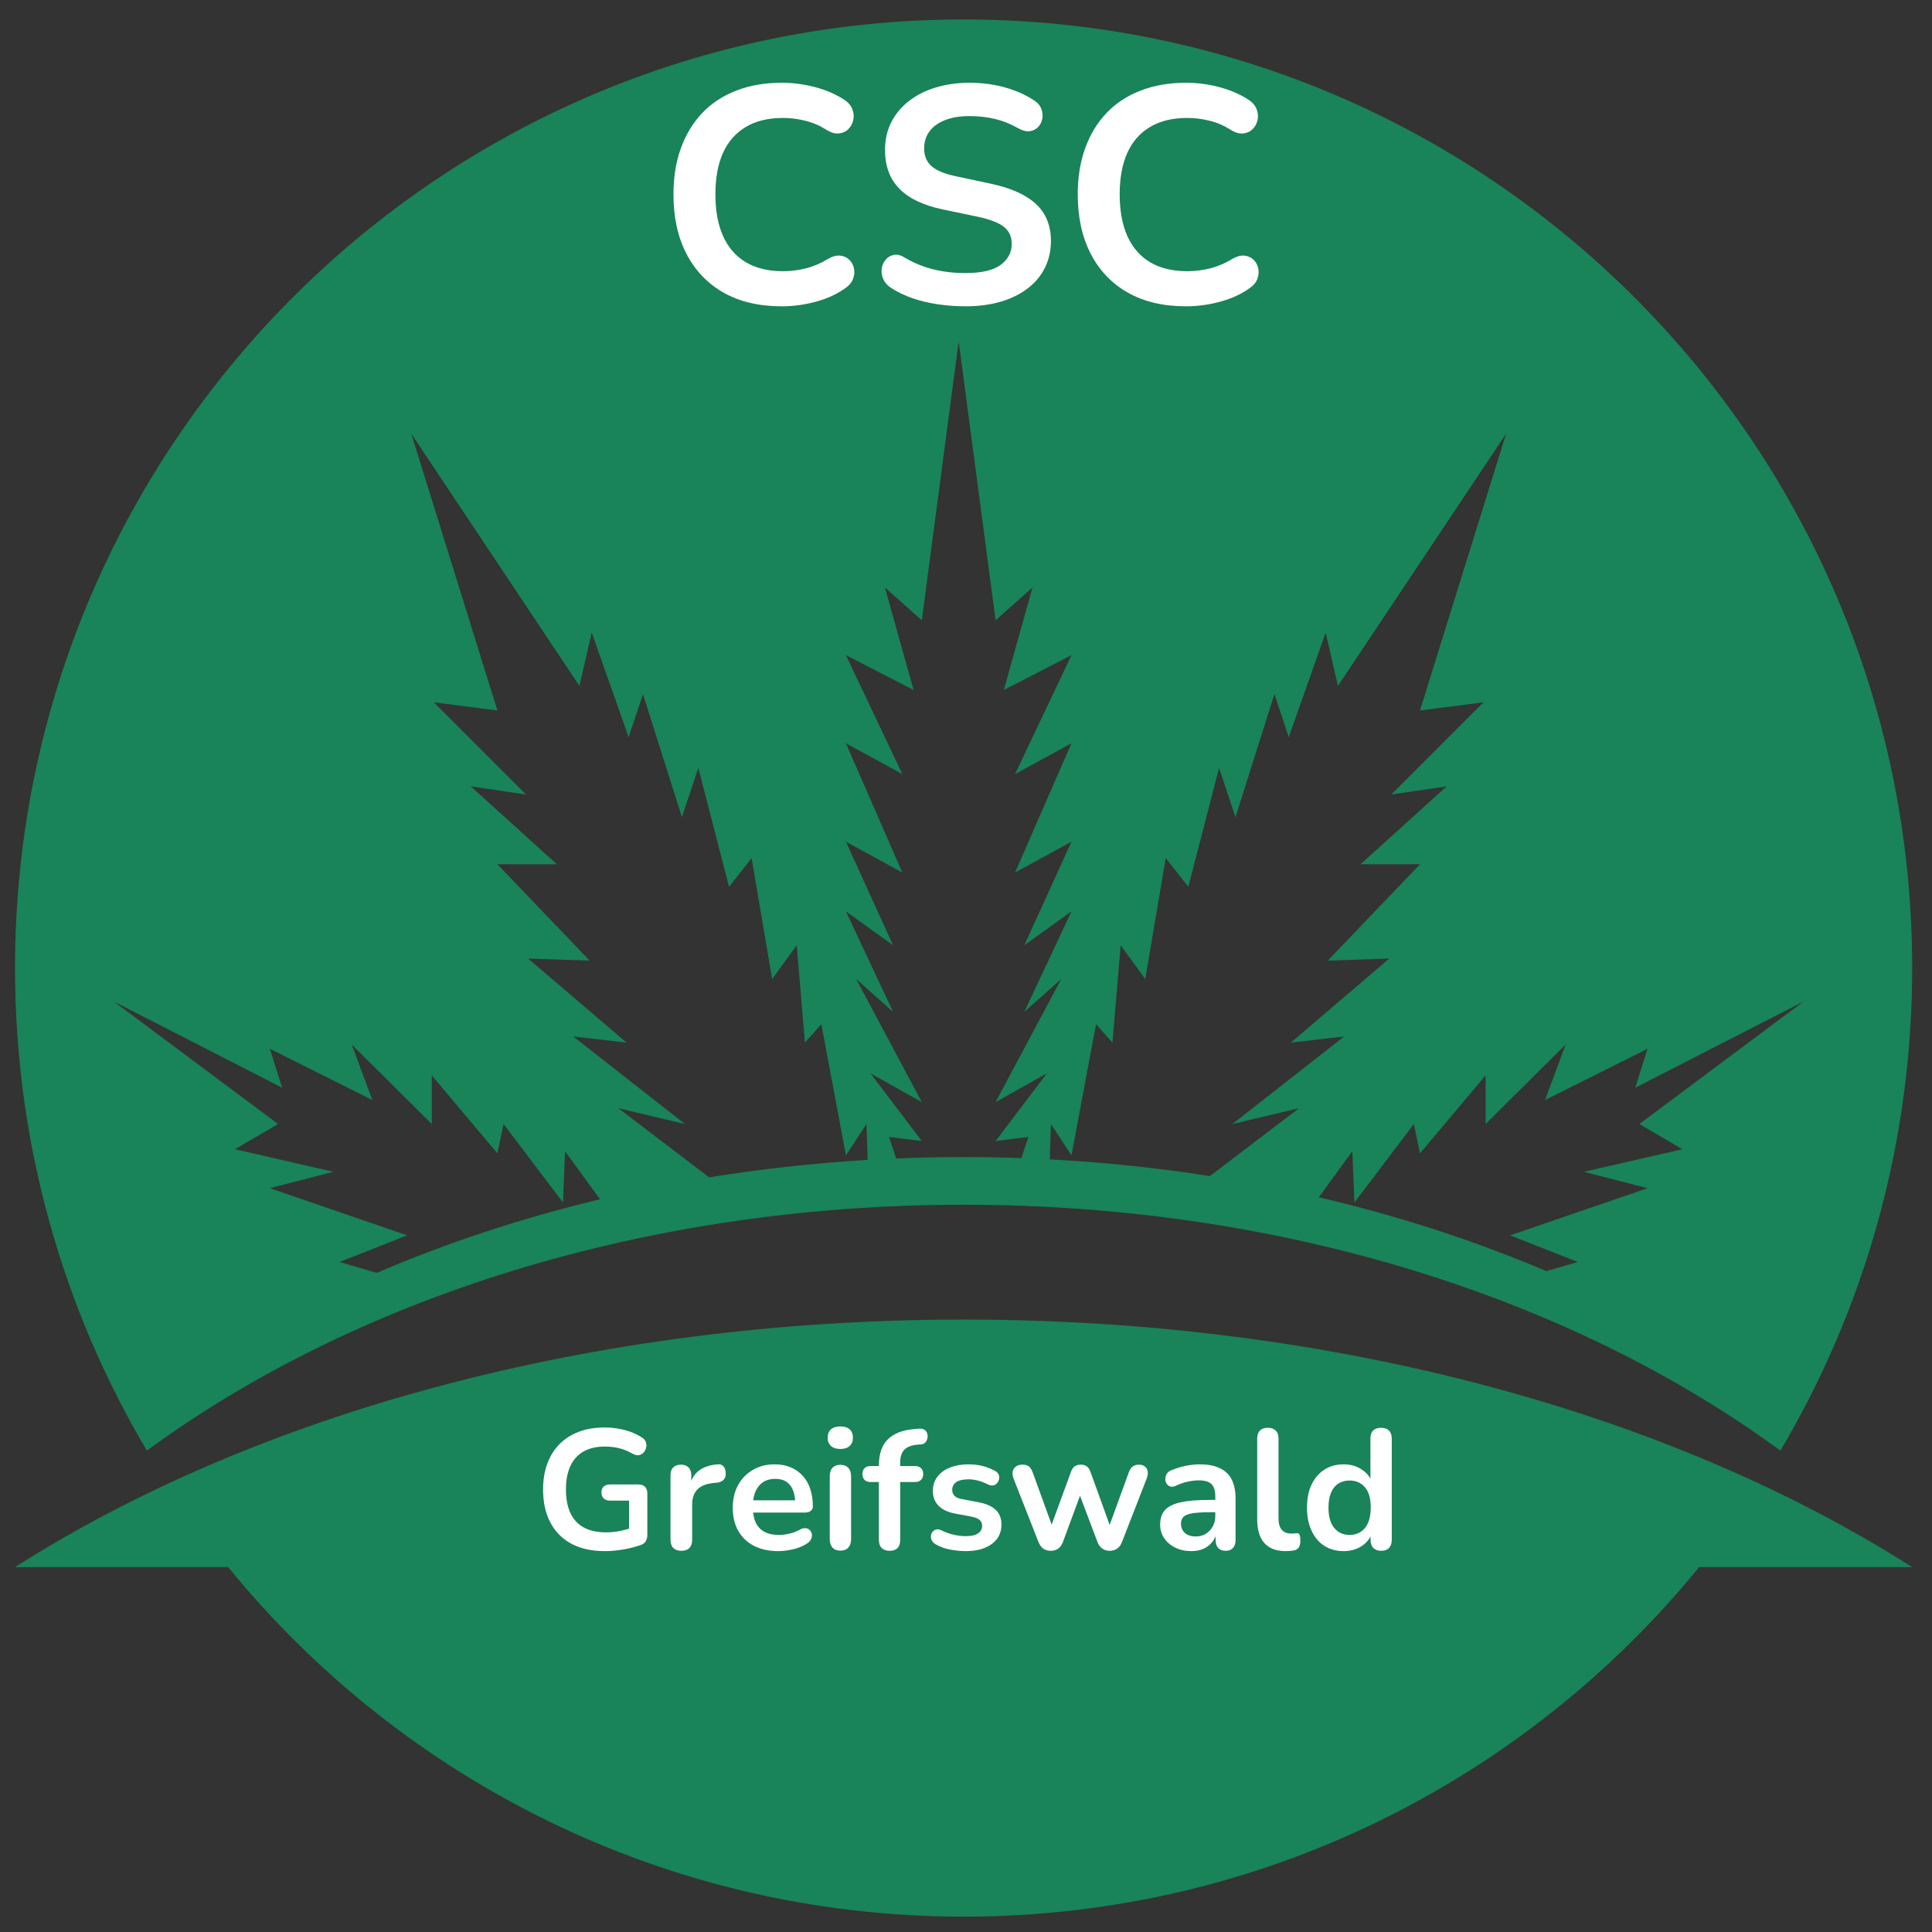
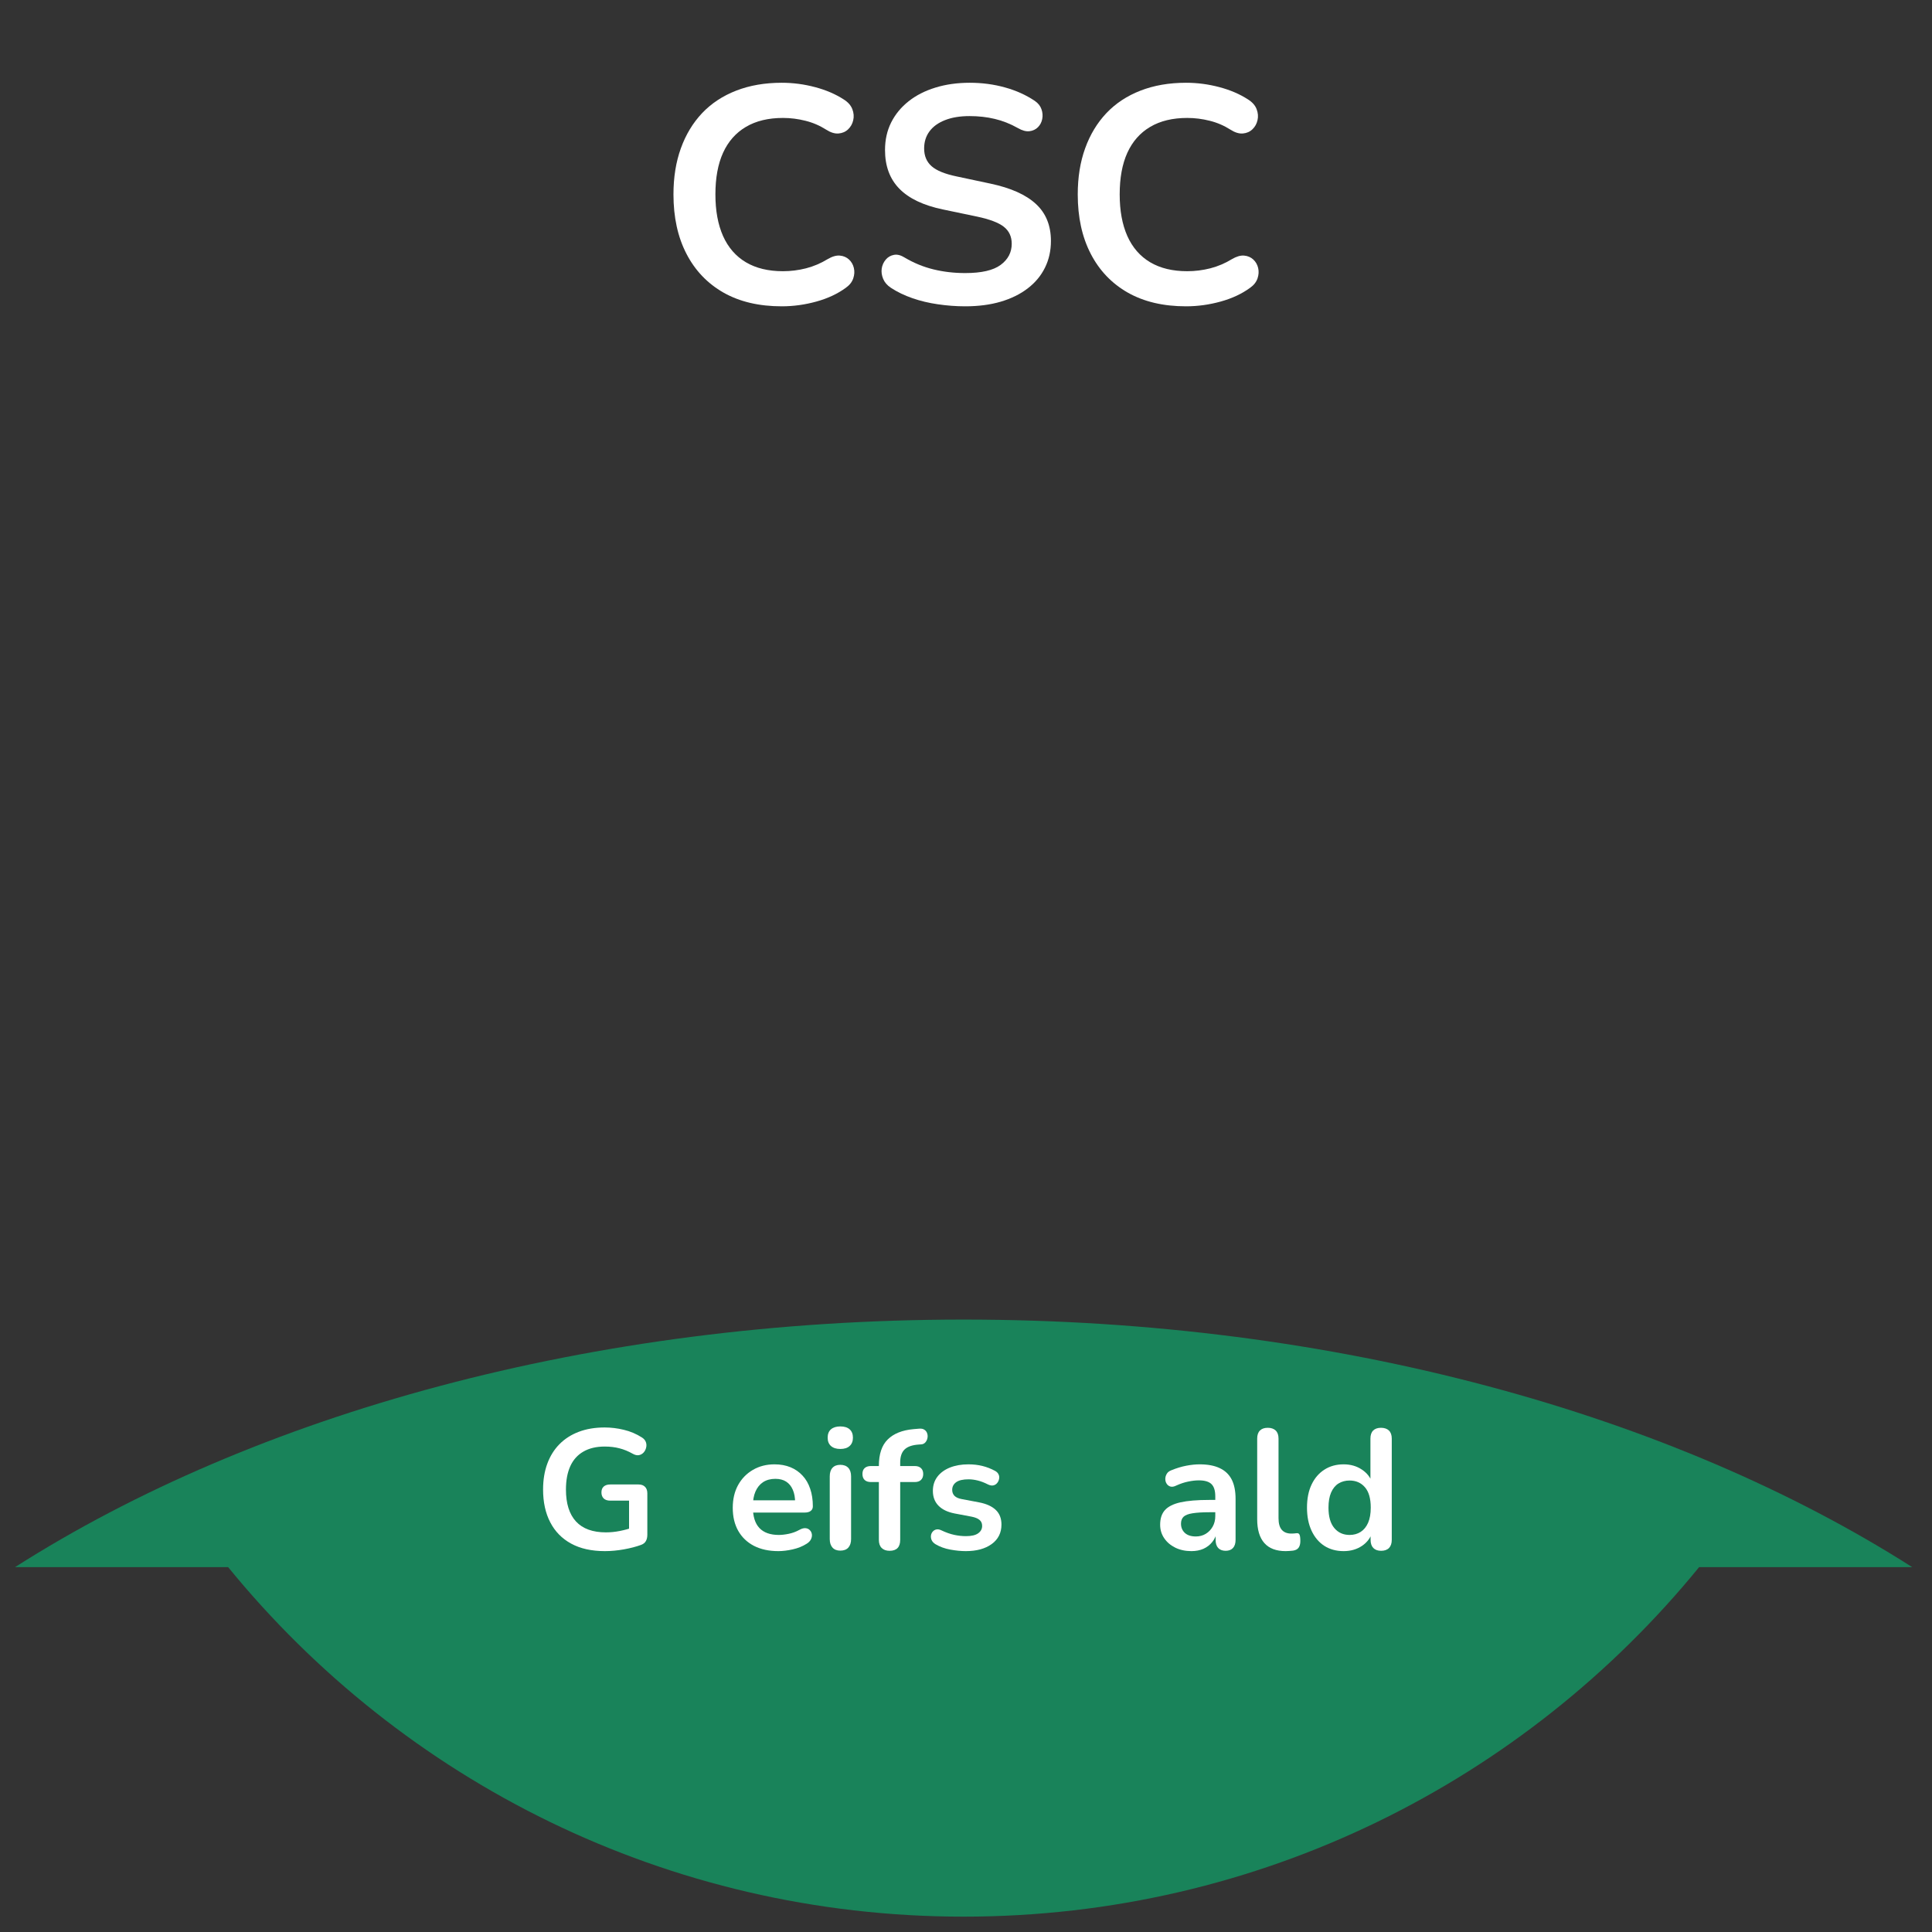
<svg xmlns="http://www.w3.org/2000/svg" width="500" viewBox="0 0 375 375" height="500" preserveAspectRatio="xMidYMid meet">
  <rect x="0" y="0" width="375" height="375" fill="#333333" stroke="none" />
  <defs>
    <g />
    <clipPath id="2bca3b26fd">
-       <path d="M 2.918 3.773 L 371.16 3.773 L 371.16 281.707 L 2.918 281.707 Z M 2.918 3.773 " clip-rule="nonzero" />
-     </clipPath>
+       </clipPath>
    <clipPath id="91040c69d1">
      <path d="M 2.918 256.082 L 371.16 256.082 L 371.16 372.016 L 2.918 372.016 Z M 2.918 256.082 " clip-rule="nonzero" />
    </clipPath>
  </defs>
  <g clip-path="url(#2bca3b26fd)">
    <path fill="#19835a" d="M 52.375 203.57 L 72.273 213.516 L 68.293 202.773 L 83.812 218.172 L 83.812 208.742 L 96.547 223.863 L 97.738 218.172 L 109.281 233.414 L 109.68 223.465 L 116.465 232.777 C 101.207 236.434 86.695 241.246 73.137 247.062 L 65.906 244.953 L 79.035 239.781 L 52.375 230.629 L 64.711 227.445 L 45.609 223.066 L 53.969 218.172 L 22.133 194.414 L 54.766 211.129 Z M 112.465 133.133 L 114.852 122.789 L 122.016 143.082 L 124.801 134.727 L 132.359 158.602 L 135.543 149.051 L 141.512 172.133 L 145.891 166.562 L 149.871 190.039 L 154.645 183.473 L 156.238 202.375 L 159.422 198.793 L 164.195 224.262 L 168.176 218.172 L 168.41 225.137 C 157.934 225.762 147.664 226.902 137.652 228.527 L 120.023 215.109 L 132.957 218.172 L 111.27 201.18 L 121.617 202.375 L 102.516 186.059 L 114.453 186.457 L 96.547 167.754 L 108.086 167.754 L 91.375 152.633 L 102.117 154.223 L 84.211 136.316 L 96.547 137.91 L 79.832 84.188 Z M 164.195 163.379 L 175.141 169.348 L 164.195 144.277 L 175.141 150.246 L 164.195 127.164 L 177.328 133.93 L 171.758 114.031 L 178.922 120.402 L 186.082 66.281 L 193.246 120.402 L 200.406 114.031 L 194.836 133.93 L 207.969 127.164 L 197.027 150.246 L 207.969 144.277 L 197.027 169.348 L 207.969 163.379 L 198.816 183.473 L 207.969 176.906 L 198.816 196.406 L 205.98 190.039 L 193.246 213.914 L 203.191 208.344 L 193.246 221.477 L 199.613 220.68 L 198.242 224.785 C 194.531 224.652 190.797 224.582 187.039 224.582 C 182.641 224.582 178.277 224.68 173.945 224.859 L 172.551 220.68 L 178.922 221.477 L 168.969 208.344 L 178.922 213.914 L 166.188 190.039 L 173.348 196.406 L 164.195 176.906 L 173.348 183.473 Z M 215.926 202.375 L 217.52 183.473 L 222.293 190.039 L 226.273 166.562 L 230.652 172.133 L 236.621 149.051 L 239.805 158.602 L 247.367 134.727 L 250.148 143.082 L 257.312 122.789 L 259.699 133.133 L 292.332 84.188 L 275.617 137.91 L 287.953 136.316 L 270.047 154.223 L 280.793 152.633 L 264.078 167.754 L 275.617 167.754 L 257.711 186.457 L 269.648 186.059 L 250.547 202.375 L 260.895 201.18 L 239.207 218.172 L 252.141 215.109 L 234.84 228.277 C 224.723 226.691 214.344 225.594 203.758 225.031 L 203.988 218.172 L 207.969 224.262 L 212.742 198.793 Z M 319.789 203.57 L 317.402 211.129 L 350.031 194.414 L 318.199 218.172 L 326.555 223.066 L 307.453 227.445 L 319.789 230.629 L 293.125 239.781 L 306.258 244.953 L 300.164 246.73 C 286.344 240.859 271.547 236.023 255.984 232.391 L 262.484 223.465 L 262.887 233.414 L 274.426 218.172 L 275.617 223.863 L 288.352 208.742 L 288.352 218.172 L 303.871 202.773 L 299.891 213.516 Z M 187.039 233.84 C 249.258 233.84 305.461 252.141 345.574 281.574 C 361.824 254.129 371.156 222.105 371.156 187.898 C 371.156 86.211 288.727 3.777 187.039 3.777 C 85.352 3.777 2.918 86.211 2.918 187.898 C 2.918 222.105 12.254 254.129 28.508 281.57 C 68.617 252.141 124.82 233.84 187.039 233.84 " fill-opacity="1" fill-rule="nonzero" />
  </g>
  <g clip-path="url(#91040c69d1)">
    <path fill="#19835a" d="M 187.039 256.129 C 114.715 256.129 49.41 274.559 2.918 304.18 L 44.281 304.18 C 78.043 345.578 129.453 372.02 187.039 372.02 C 244.625 372.02 296.035 345.578 329.797 304.18 L 371.156 304.18 C 324.668 274.559 259.363 256.129 187.039 256.129 " fill-opacity="1" fill-rule="nonzero" />
  </g>
  <g fill="#ffffff" fill-opacity="1">
    <g transform="translate(127.485, 58.861)">
      <g>
        <path d="M 24.25 0.594 C 19.852 0.594 16.086 -0.289 12.953 -2.062 C 9.828 -3.844 7.426 -6.359 5.75 -9.609 C 4.07 -12.859 3.234 -16.695 3.234 -21.125 C 3.234 -24.438 3.711 -27.422 4.672 -30.078 C 5.629 -32.734 7.004 -35.008 8.797 -36.906 C 10.598 -38.801 12.801 -40.254 15.406 -41.266 C 18.02 -42.285 20.969 -42.797 24.25 -42.797 C 26.438 -42.797 28.586 -42.516 30.703 -41.953 C 32.816 -41.398 34.676 -40.602 36.281 -39.562 C 37.113 -39.039 37.672 -38.41 37.953 -37.672 C 38.234 -36.941 38.289 -36.227 38.125 -35.531 C 37.969 -34.832 37.641 -34.242 37.141 -33.766 C 36.641 -33.285 36.02 -33.016 35.281 -32.953 C 34.539 -32.891 33.734 -33.141 32.859 -33.703 C 31.617 -34.492 30.281 -35.066 28.844 -35.422 C 27.414 -35.785 25.961 -35.969 24.484 -35.969 C 21.648 -35.969 19.254 -35.391 17.297 -34.234 C 15.336 -33.078 13.859 -31.398 12.859 -29.203 C 11.867 -27.016 11.375 -24.32 11.375 -21.125 C 11.375 -17.977 11.867 -15.285 12.859 -13.047 C 13.859 -10.816 15.336 -9.117 17.297 -7.953 C 19.254 -6.797 21.648 -6.219 24.484 -6.219 C 25.992 -6.219 27.488 -6.406 28.969 -6.781 C 30.445 -7.164 31.844 -7.758 33.156 -8.562 C 34.039 -9.082 34.832 -9.312 35.531 -9.25 C 36.227 -9.188 36.816 -8.938 37.297 -8.5 C 37.773 -8.062 38.094 -7.508 38.25 -6.844 C 38.406 -6.188 38.363 -5.508 38.125 -4.812 C 37.883 -4.113 37.406 -3.508 36.688 -3 C 35.094 -1.832 33.188 -0.941 30.969 -0.328 C 28.758 0.285 26.52 0.594 24.25 0.594 Z M 24.25 0.594 " />
      </g>
    </g>
  </g>
  <g fill="#ffffff" fill-opacity="1">
    <g transform="translate(168.187, 58.861)">
      <g>
        <path d="M 19.156 0.594 C 17.395 0.594 15.633 0.461 13.875 0.203 C 12.125 -0.047 10.469 -0.441 8.906 -0.984 C 7.352 -1.523 5.961 -2.195 4.734 -3 C 4.016 -3.477 3.516 -4.055 3.234 -4.734 C 2.953 -5.41 2.859 -6.078 2.953 -6.734 C 3.055 -7.391 3.316 -7.969 3.734 -8.469 C 4.16 -8.969 4.691 -9.273 5.328 -9.391 C 5.961 -9.516 6.66 -9.336 7.422 -8.859 C 9.18 -7.816 11.035 -7.055 12.984 -6.578 C 14.941 -6.098 17 -5.859 19.156 -5.859 C 22.312 -5.859 24.602 -6.383 26.031 -7.438 C 27.469 -8.5 28.188 -9.867 28.188 -11.547 C 28.188 -12.941 27.676 -14.039 26.656 -14.844 C 25.645 -15.645 23.898 -16.305 21.422 -16.828 L 14.844 -18.203 C 11.051 -18.992 8.227 -20.336 6.375 -22.234 C 4.52 -24.129 3.594 -26.633 3.594 -29.75 C 3.594 -31.707 3.988 -33.484 4.781 -35.078 C 5.582 -36.672 6.711 -38.047 8.172 -39.203 C 9.629 -40.359 11.363 -41.242 13.375 -41.859 C 15.395 -42.484 17.617 -42.797 20.047 -42.797 C 22.441 -42.797 24.719 -42.492 26.875 -41.891 C 29.031 -41.297 30.969 -40.422 32.688 -39.266 C 33.32 -38.828 33.75 -38.285 33.969 -37.641 C 34.188 -37.004 34.234 -36.379 34.109 -35.766 C 33.992 -35.148 33.719 -34.617 33.281 -34.172 C 32.844 -33.734 32.289 -33.473 31.625 -33.391 C 30.969 -33.316 30.223 -33.52 29.391 -34 C 27.91 -34.832 26.41 -35.426 24.891 -35.781 C 23.379 -36.145 21.75 -36.328 20 -36.328 C 18.156 -36.328 16.57 -36.066 15.25 -35.547 C 13.938 -35.035 12.93 -34.312 12.234 -33.375 C 11.535 -32.438 11.188 -31.328 11.188 -30.047 C 11.188 -28.609 11.664 -27.461 12.625 -26.609 C 13.582 -25.754 15.219 -25.086 17.531 -24.609 L 24.062 -23.219 C 28.008 -22.383 30.953 -21.066 32.891 -19.266 C 34.828 -17.473 35.797 -15.082 35.797 -12.094 C 35.797 -10.176 35.406 -8.438 34.625 -6.875 C 33.852 -5.32 32.738 -3.988 31.281 -2.875 C 29.82 -1.758 28.07 -0.898 26.031 -0.297 C 24 0.297 21.707 0.594 19.156 0.594 Z M 19.156 0.594 " />
      </g>
    </g>
  </g>
  <g fill="#ffffff" fill-opacity="1">
    <g transform="translate(205.956, 58.861)">
      <g>
        <path d="M 24.25 0.594 C 19.852 0.594 16.086 -0.289 12.953 -2.062 C 9.828 -3.844 7.426 -6.359 5.75 -9.609 C 4.07 -12.859 3.234 -16.695 3.234 -21.125 C 3.234 -24.438 3.711 -27.422 4.672 -30.078 C 5.629 -32.734 7.004 -35.008 8.797 -36.906 C 10.598 -38.801 12.801 -40.254 15.406 -41.266 C 18.02 -42.285 20.969 -42.797 24.25 -42.797 C 26.438 -42.797 28.586 -42.516 30.703 -41.953 C 32.816 -41.398 34.676 -40.602 36.281 -39.562 C 37.113 -39.039 37.672 -38.41 37.953 -37.672 C 38.234 -36.941 38.289 -36.227 38.125 -35.531 C 37.969 -34.832 37.641 -34.242 37.141 -33.766 C 36.641 -33.285 36.02 -33.016 35.281 -32.953 C 34.539 -32.891 33.734 -33.141 32.859 -33.703 C 31.617 -34.492 30.281 -35.066 28.844 -35.422 C 27.414 -35.785 25.961 -35.969 24.484 -35.969 C 21.648 -35.969 19.254 -35.391 17.297 -34.234 C 15.336 -33.078 13.859 -31.398 12.859 -29.203 C 11.867 -27.016 11.375 -24.32 11.375 -21.125 C 11.375 -17.977 11.867 -15.285 12.859 -13.047 C 13.859 -10.816 15.336 -9.117 17.297 -7.953 C 19.254 -6.797 21.648 -6.219 24.484 -6.219 C 25.992 -6.219 27.488 -6.406 28.969 -6.781 C 30.445 -7.164 31.844 -7.758 33.156 -8.562 C 34.039 -9.082 34.832 -9.312 35.531 -9.25 C 36.227 -9.188 36.816 -8.938 37.297 -8.5 C 37.773 -8.062 38.094 -7.508 38.25 -6.844 C 38.406 -6.188 38.363 -5.508 38.125 -4.812 C 37.883 -4.113 37.406 -3.508 36.688 -3 C 35.094 -1.832 33.188 -0.941 30.969 -0.328 C 28.758 0.285 26.52 0.594 24.25 0.594 Z M 24.25 0.594 " />
      </g>
    </g>
  </g>
  <g fill="#ffffff" fill-opacity="1">
    <g transform="translate(103.631, 300.743)">
      <g>
        <path d="M 13.781 0.328 C 11.195 0.328 9.016 -0.156 7.234 -1.125 C 5.453 -2.094 4.098 -3.473 3.172 -5.266 C 2.242 -7.055 1.781 -9.176 1.781 -11.625 C 1.781 -13.477 2.051 -15.145 2.594 -16.625 C 3.133 -18.102 3.914 -19.363 4.938 -20.406 C 5.969 -21.457 7.223 -22.266 8.703 -22.828 C 10.18 -23.391 11.859 -23.672 13.734 -23.672 C 14.973 -23.672 16.211 -23.52 17.453 -23.219 C 18.703 -22.926 19.879 -22.426 20.984 -21.719 C 21.359 -21.477 21.609 -21.18 21.734 -20.828 C 21.859 -20.473 21.875 -20.113 21.781 -19.75 C 21.695 -19.383 21.531 -19.066 21.281 -18.797 C 21.039 -18.535 20.738 -18.367 20.375 -18.297 C 20.008 -18.234 19.609 -18.328 19.172 -18.578 C 18.328 -19.055 17.473 -19.406 16.609 -19.625 C 15.754 -19.852 14.797 -19.969 13.734 -19.969 C 12.109 -19.969 10.727 -19.641 9.594 -18.984 C 8.469 -18.336 7.625 -17.395 7.062 -16.156 C 6.5 -14.914 6.219 -13.406 6.219 -11.625 C 6.219 -8.906 6.867 -6.836 8.172 -5.422 C 9.473 -4.016 11.406 -3.312 13.969 -3.312 C 14.852 -3.312 15.75 -3.398 16.656 -3.578 C 17.562 -3.754 18.441 -3.992 19.297 -4.297 L 18.469 -2.422 L 18.469 -9.469 L 14.828 -9.469 C 14.273 -9.469 13.848 -9.609 13.547 -9.891 C 13.254 -10.18 13.109 -10.57 13.109 -11.062 C 13.109 -11.562 13.254 -11.941 13.547 -12.203 C 13.848 -12.473 14.273 -12.609 14.828 -12.609 L 20.297 -12.609 C 20.848 -12.609 21.27 -12.457 21.562 -12.156 C 21.863 -11.863 22.016 -11.441 22.016 -10.891 L 22.016 -2.844 C 22.016 -2.363 21.922 -1.957 21.734 -1.625 C 21.547 -1.289 21.242 -1.047 20.828 -0.891 C 19.859 -0.535 18.742 -0.242 17.484 -0.016 C 16.223 0.211 14.988 0.328 13.781 0.328 Z M 13.781 0.328 " />
      </g>
    </g>
  </g>
  <g fill="#ffffff" fill-opacity="1">
    <g transform="translate(127.988, 300.743)">
      <g>
-         <path d="M 4.266 0.266 C 3.586 0.266 3.066 0.082 2.703 -0.281 C 2.336 -0.645 2.156 -1.172 2.156 -1.859 L 2.156 -14.375 C 2.156 -15.051 2.332 -15.566 2.688 -15.922 C 3.039 -16.273 3.535 -16.453 4.172 -16.453 C 4.805 -16.453 5.301 -16.273 5.656 -15.922 C 6.008 -15.566 6.188 -15.051 6.188 -14.375 L 6.188 -12.281 L 5.859 -12.281 C 6.172 -13.602 6.773 -14.609 7.672 -15.297 C 8.578 -15.984 9.785 -16.391 11.297 -16.516 C 11.754 -16.566 12.117 -16.453 12.391 -16.172 C 12.672 -15.898 12.832 -15.477 12.875 -14.906 C 12.926 -14.352 12.801 -13.906 12.5 -13.562 C 12.195 -13.219 11.75 -13.016 11.156 -12.953 L 10.422 -12.875 C 9.078 -12.75 8.062 -12.336 7.375 -11.641 C 6.695 -10.941 6.359 -9.961 6.359 -8.703 L 6.359 -1.859 C 6.359 -1.172 6.18 -0.645 5.828 -0.281 C 5.473 0.082 4.953 0.266 4.266 0.266 Z M 4.266 0.266 " />
-       </g>
+         </g>
    </g>
  </g>
  <g fill="#ffffff" fill-opacity="1">
    <g transform="translate(140.961, 300.743)">
      <g>
        <path d="M 10.125 0.328 C 8.301 0.328 6.723 -0.008 5.391 -0.688 C 4.066 -1.375 3.047 -2.348 2.328 -3.609 C 1.617 -4.867 1.266 -6.359 1.266 -8.078 C 1.266 -9.754 1.609 -11.223 2.297 -12.484 C 2.992 -13.742 3.953 -14.727 5.172 -15.438 C 6.398 -16.156 7.801 -16.516 9.375 -16.516 C 10.52 -16.516 11.551 -16.328 12.469 -15.953 C 13.383 -15.578 14.164 -15.035 14.812 -14.328 C 15.469 -13.629 15.961 -12.773 16.297 -11.766 C 16.641 -10.766 16.812 -9.633 16.812 -8.375 C 16.812 -7.977 16.672 -7.676 16.391 -7.469 C 16.117 -7.258 15.734 -7.156 15.234 -7.156 L 4.609 -7.156 L 4.609 -9.531 L 13.906 -9.531 L 13.375 -9.031 C 13.375 -10.051 13.223 -10.898 12.922 -11.578 C 12.629 -12.266 12.203 -12.789 11.641 -13.156 C 11.078 -13.52 10.375 -13.703 9.531 -13.703 C 8.602 -13.703 7.812 -13.488 7.156 -13.062 C 6.508 -12.633 6.016 -12.023 5.672 -11.234 C 5.336 -10.453 5.172 -9.52 5.172 -8.438 L 5.172 -8.219 C 5.172 -6.406 5.594 -5.051 6.438 -4.156 C 7.289 -3.258 8.547 -2.812 10.203 -2.812 C 10.773 -2.812 11.414 -2.883 12.125 -3.031 C 12.844 -3.176 13.523 -3.426 14.172 -3.781 C 14.629 -4.039 15.035 -4.156 15.391 -4.125 C 15.742 -4.094 16.023 -3.961 16.234 -3.734 C 16.453 -3.516 16.582 -3.242 16.625 -2.922 C 16.664 -2.609 16.602 -2.285 16.438 -1.953 C 16.27 -1.617 15.988 -1.332 15.594 -1.094 C 14.82 -0.602 13.93 -0.242 12.922 -0.016 C 11.922 0.211 10.988 0.328 10.125 0.328 Z M 10.125 0.328 " />
      </g>
    </g>
  </g>
  <g fill="#ffffff" fill-opacity="1">
    <g transform="translate(158.898, 300.743)">
      <g>
        <path d="M 4.203 0.234 C 3.547 0.234 3.039 0.035 2.688 -0.359 C 2.332 -0.754 2.156 -1.305 2.156 -2.016 L 2.156 -14.172 C 2.156 -14.898 2.332 -15.457 2.688 -15.844 C 3.039 -16.227 3.547 -16.422 4.203 -16.422 C 4.867 -16.422 5.383 -16.227 5.75 -15.844 C 6.113 -15.457 6.297 -14.898 6.297 -14.172 L 6.297 -2.016 C 6.297 -1.305 6.117 -0.754 5.766 -0.359 C 5.41 0.035 4.891 0.234 4.203 0.234 Z M 4.203 -19.5 C 3.43 -19.5 2.828 -19.691 2.391 -20.078 C 1.961 -20.461 1.75 -21 1.75 -21.688 C 1.75 -22.395 1.961 -22.938 2.391 -23.312 C 2.828 -23.688 3.43 -23.875 4.203 -23.875 C 4.992 -23.875 5.598 -23.688 6.016 -23.312 C 6.441 -22.938 6.656 -22.395 6.656 -21.688 C 6.656 -21 6.441 -20.461 6.016 -20.078 C 5.598 -19.691 4.992 -19.5 4.203 -19.5 Z M 4.203 -19.5 " />
      </g>
    </g>
  </g>
  <g fill="#ffffff" fill-opacity="1">
    <g transform="translate(167.337, 300.743)">
      <g>
        <path d="M 5.328 0.266 C 4.672 0.266 4.16 0.082 3.797 -0.281 C 3.43 -0.645 3.25 -1.172 3.25 -1.859 L 3.25 -13.078 L 1.719 -13.078 C 1.188 -13.078 0.773 -13.211 0.484 -13.484 C 0.203 -13.766 0.062 -14.148 0.062 -14.641 C 0.062 -15.141 0.203 -15.52 0.484 -15.781 C 0.773 -16.051 1.188 -16.188 1.719 -16.188 L 4.438 -16.188 L 3.25 -15.094 L 3.25 -16.219 C 3.25 -18.5 3.82 -20.207 4.969 -21.344 C 6.113 -22.477 7.77 -23.145 9.938 -23.344 L 11.062 -23.438 C 11.5 -23.477 11.848 -23.406 12.109 -23.219 C 12.379 -23.031 12.555 -22.785 12.641 -22.484 C 12.734 -22.191 12.742 -21.891 12.672 -21.578 C 12.609 -21.273 12.473 -21.004 12.266 -20.766 C 12.055 -20.535 11.785 -20.41 11.453 -20.391 L 11 -20.359 C 9.738 -20.273 8.82 -19.957 8.25 -19.406 C 7.676 -18.852 7.391 -18.016 7.391 -16.891 L 7.391 -15.656 L 6.859 -16.188 L 10.203 -16.188 C 10.734 -16.188 11.141 -16.051 11.422 -15.781 C 11.711 -15.52 11.859 -15.141 11.859 -14.641 C 11.859 -14.148 11.711 -13.766 11.422 -13.484 C 11.141 -13.211 10.734 -13.078 10.203 -13.078 L 7.391 -13.078 L 7.391 -1.859 C 7.391 -0.441 6.703 0.266 5.328 0.266 Z M 5.328 0.266 " />
      </g>
    </g>
  </g>
  <g fill="#ffffff" fill-opacity="1">
    <g transform="translate(179.383, 300.743)">
      <g>
        <path d="M 8.078 0.328 C 7.129 0.328 6.125 0.227 5.062 0.031 C 4 -0.164 3.051 -0.508 2.219 -1 C 1.863 -1.219 1.613 -1.473 1.469 -1.766 C 1.332 -2.066 1.281 -2.363 1.312 -2.656 C 1.344 -2.957 1.453 -3.219 1.641 -3.438 C 1.828 -3.664 2.066 -3.812 2.359 -3.875 C 2.66 -3.938 2.988 -3.879 3.344 -3.703 C 4.227 -3.285 5.055 -2.992 5.828 -2.828 C 6.598 -2.66 7.359 -2.578 8.109 -2.578 C 9.172 -2.578 9.957 -2.758 10.469 -3.125 C 10.988 -3.488 11.25 -3.969 11.25 -4.562 C 11.25 -5.07 11.078 -5.461 10.734 -5.734 C 10.398 -6.016 9.891 -6.223 9.203 -6.359 L 5.891 -6.984 C 4.523 -7.254 3.484 -7.758 2.766 -8.5 C 2.047 -9.238 1.688 -10.191 1.688 -11.359 C 1.688 -12.422 1.977 -13.336 2.562 -14.109 C 3.145 -14.879 3.957 -15.473 5 -15.891 C 6.039 -16.305 7.234 -16.516 8.578 -16.516 C 9.547 -16.516 10.453 -16.41 11.297 -16.203 C 12.148 -15.992 12.977 -15.672 13.781 -15.234 C 14.102 -15.055 14.328 -14.82 14.453 -14.531 C 14.578 -14.25 14.602 -13.957 14.531 -13.656 C 14.469 -13.352 14.336 -13.086 14.141 -12.859 C 13.941 -12.629 13.691 -12.484 13.391 -12.422 C 13.098 -12.367 12.766 -12.43 12.391 -12.609 C 11.703 -12.961 11.039 -13.219 10.406 -13.375 C 9.781 -13.531 9.18 -13.609 8.609 -13.609 C 7.523 -13.609 6.723 -13.422 6.203 -13.047 C 5.691 -12.672 5.438 -12.176 5.438 -11.562 C 5.438 -11.094 5.586 -10.703 5.891 -10.391 C 6.203 -10.086 6.676 -9.879 7.312 -9.766 L 10.625 -9.141 C 12.062 -8.867 13.148 -8.379 13.891 -7.672 C 14.629 -6.973 15 -6.023 15 -4.828 C 15 -3.223 14.367 -1.961 13.109 -1.047 C 11.848 -0.129 10.172 0.328 8.078 0.328 Z M 8.078 0.328 " />
      </g>
    </g>
  </g>
  <g fill="#ffffff" fill-opacity="1">
    <g transform="translate(195.533, 300.743)">
      <g>
-         <path d="M 8.406 0.266 C 7.852 0.266 7.379 0.129 6.984 -0.141 C 6.586 -0.422 6.27 -0.859 6.031 -1.453 L 1.219 -13.703 C 1.02 -14.234 0.957 -14.703 1.031 -15.109 C 1.113 -15.523 1.32 -15.852 1.656 -16.094 C 1.988 -16.332 2.43 -16.453 2.984 -16.453 C 3.461 -16.453 3.859 -16.336 4.172 -16.109 C 4.484 -15.879 4.75 -15.441 4.969 -14.797 L 8.969 -3.781 L 8.219 -3.781 L 12.344 -15.062 C 12.52 -15.551 12.758 -15.906 13.062 -16.125 C 13.363 -16.344 13.754 -16.453 14.234 -16.453 C 14.723 -16.453 15.117 -16.336 15.422 -16.109 C 15.734 -15.879 15.969 -15.531 16.125 -15.062 L 20.203 -3.781 L 19.5 -3.781 L 23.547 -14.906 C 23.766 -15.5 24.039 -15.906 24.375 -16.125 C 24.719 -16.344 25.102 -16.453 25.531 -16.453 C 26.062 -16.453 26.469 -16.316 26.75 -16.047 C 27.039 -15.785 27.207 -15.453 27.25 -15.047 C 27.289 -14.641 27.211 -14.191 27.016 -13.703 L 22.25 -1.453 C 22.031 -0.879 21.711 -0.445 21.297 -0.156 C 20.891 0.125 20.41 0.266 19.859 0.266 C 19.305 0.266 18.828 0.125 18.422 -0.156 C 18.016 -0.445 17.703 -0.879 17.484 -1.453 L 13.141 -12.953 L 15.031 -12.953 L 10.797 -1.484 C 10.578 -0.891 10.266 -0.445 9.859 -0.156 C 9.461 0.125 8.977 0.266 8.406 0.266 Z M 8.406 0.266 " />
-       </g>
+         </g>
    </g>
  </g>
  <g fill="#ffffff" fill-opacity="1">
    <g transform="translate(223.762, 300.743)">
      <g>
        <path d="M 7.484 0.328 C 6.316 0.328 5.273 0.102 4.359 -0.344 C 3.441 -0.801 2.723 -1.414 2.203 -2.188 C 1.68 -2.957 1.422 -3.828 1.422 -4.797 C 1.422 -5.992 1.727 -6.938 2.344 -7.625 C 2.969 -8.32 3.973 -8.828 5.359 -9.141 C 6.754 -9.453 8.617 -9.609 10.953 -9.609 L 12.609 -9.609 L 12.609 -7.219 L 11 -7.219 C 9.625 -7.219 8.523 -7.148 7.703 -7.016 C 6.891 -6.891 6.312 -6.664 5.969 -6.344 C 5.633 -6.02 5.469 -5.57 5.469 -5 C 5.469 -4.27 5.719 -3.672 6.219 -3.203 C 6.727 -2.742 7.438 -2.516 8.344 -2.516 C 9.07 -2.516 9.719 -2.688 10.281 -3.031 C 10.844 -3.375 11.289 -3.844 11.625 -4.438 C 11.957 -5.031 12.125 -5.711 12.125 -6.484 L 12.125 -10.297 C 12.125 -11.398 11.879 -12.191 11.391 -12.672 C 10.898 -13.16 10.082 -13.406 8.938 -13.406 C 8.301 -13.406 7.613 -13.328 6.875 -13.172 C 6.133 -13.023 5.352 -12.766 4.531 -12.391 C 4.113 -12.18 3.742 -12.117 3.422 -12.203 C 3.109 -12.297 2.863 -12.477 2.688 -12.75 C 2.508 -13.031 2.422 -13.336 2.422 -13.672 C 2.422 -14.004 2.508 -14.328 2.688 -14.641 C 2.863 -14.961 3.16 -15.203 3.578 -15.359 C 4.586 -15.773 5.562 -16.07 6.5 -16.25 C 7.438 -16.426 8.297 -16.516 9.078 -16.516 C 10.66 -16.516 11.961 -16.27 12.984 -15.781 C 14.016 -15.301 14.785 -14.57 15.297 -13.594 C 15.805 -12.613 16.062 -11.348 16.062 -9.797 L 16.062 -1.859 C 16.062 -1.172 15.895 -0.645 15.562 -0.281 C 15.227 0.082 14.754 0.266 14.141 0.266 C 13.516 0.266 13.031 0.082 12.688 -0.281 C 12.352 -0.645 12.188 -1.172 12.188 -1.859 L 12.188 -3.438 L 12.453 -3.438 C 12.297 -2.664 11.988 -2 11.531 -1.438 C 11.082 -0.875 10.516 -0.438 9.828 -0.125 C 9.148 0.176 8.367 0.328 7.484 0.328 Z M 7.484 0.328 " />
      </g>
    </g>
  </g>
  <g fill="#ffffff" fill-opacity="1">
    <g transform="translate(241.864, 300.743)">
      <g>
        <path d="M 7.688 0.328 C 5.852 0.328 4.473 -0.191 3.547 -1.234 C 2.617 -2.285 2.156 -3.828 2.156 -5.859 L 2.156 -21.516 C 2.156 -22.203 2.332 -22.723 2.688 -23.078 C 3.039 -23.43 3.547 -23.609 4.203 -23.609 C 4.867 -23.609 5.383 -23.43 5.75 -23.078 C 6.113 -22.723 6.297 -22.203 6.297 -21.516 L 6.297 -6.062 C 6.297 -5.039 6.508 -4.285 6.938 -3.797 C 7.363 -3.316 7.977 -3.078 8.781 -3.078 C 8.945 -3.078 9.109 -3.082 9.266 -3.094 C 9.422 -3.102 9.578 -3.117 9.734 -3.141 C 10.047 -3.191 10.254 -3.109 10.359 -2.891 C 10.473 -2.68 10.531 -2.258 10.531 -1.625 C 10.531 -1.07 10.414 -0.641 10.188 -0.328 C 9.969 -0.023 9.609 0.16 9.109 0.234 C 8.891 0.254 8.656 0.273 8.406 0.297 C 8.164 0.316 7.926 0.328 7.688 0.328 Z M 7.688 0.328 " />
      </g>
    </g>
  </g>
  <g fill="#ffffff" fill-opacity="1">
    <g transform="translate(252.421, 300.743)">
      <g>
        <path d="M 8.375 0.328 C 6.957 0.328 5.711 -0.008 4.641 -0.688 C 3.578 -1.375 2.75 -2.352 2.156 -3.625 C 1.562 -4.895 1.266 -6.391 1.266 -8.109 C 1.266 -9.859 1.562 -11.352 2.156 -12.594 C 2.75 -13.844 3.578 -14.805 4.641 -15.484 C 5.711 -16.172 6.957 -16.516 8.375 -16.516 C 9.719 -16.516 10.891 -16.18 11.891 -15.516 C 12.898 -14.859 13.582 -13.988 13.938 -12.906 L 13.578 -12.906 L 13.578 -21.516 C 13.578 -22.203 13.754 -22.723 14.109 -23.078 C 14.461 -23.43 14.969 -23.609 15.625 -23.609 C 16.289 -23.609 16.805 -23.43 17.172 -23.078 C 17.535 -22.723 17.719 -22.203 17.719 -21.516 L 17.719 -1.859 C 17.719 -1.172 17.539 -0.645 17.188 -0.281 C 16.832 0.082 16.32 0.266 15.656 0.266 C 15 0.266 14.492 0.082 14.141 -0.281 C 13.785 -0.645 13.609 -1.172 13.609 -1.859 L 13.609 -4.438 L 13.969 -3.438 C 13.633 -2.289 12.957 -1.375 11.938 -0.688 C 10.926 -0.008 9.738 0.328 8.375 0.328 Z M 9.531 -2.812 C 10.352 -2.812 11.07 -3.008 11.688 -3.406 C 12.301 -3.801 12.781 -4.391 13.125 -5.172 C 13.469 -5.961 13.641 -6.941 13.641 -8.109 C 13.641 -9.879 13.266 -11.195 12.516 -12.062 C 11.766 -12.938 10.77 -13.375 9.531 -13.375 C 8.719 -13.375 8 -13.18 7.375 -12.797 C 6.758 -12.41 6.281 -11.82 5.938 -11.031 C 5.602 -10.25 5.438 -9.273 5.438 -8.109 C 5.438 -6.367 5.812 -5.051 6.562 -4.156 C 7.312 -3.258 8.301 -2.812 9.531 -2.812 Z M 9.531 -2.812 " />
      </g>
    </g>
  </g>
</svg>